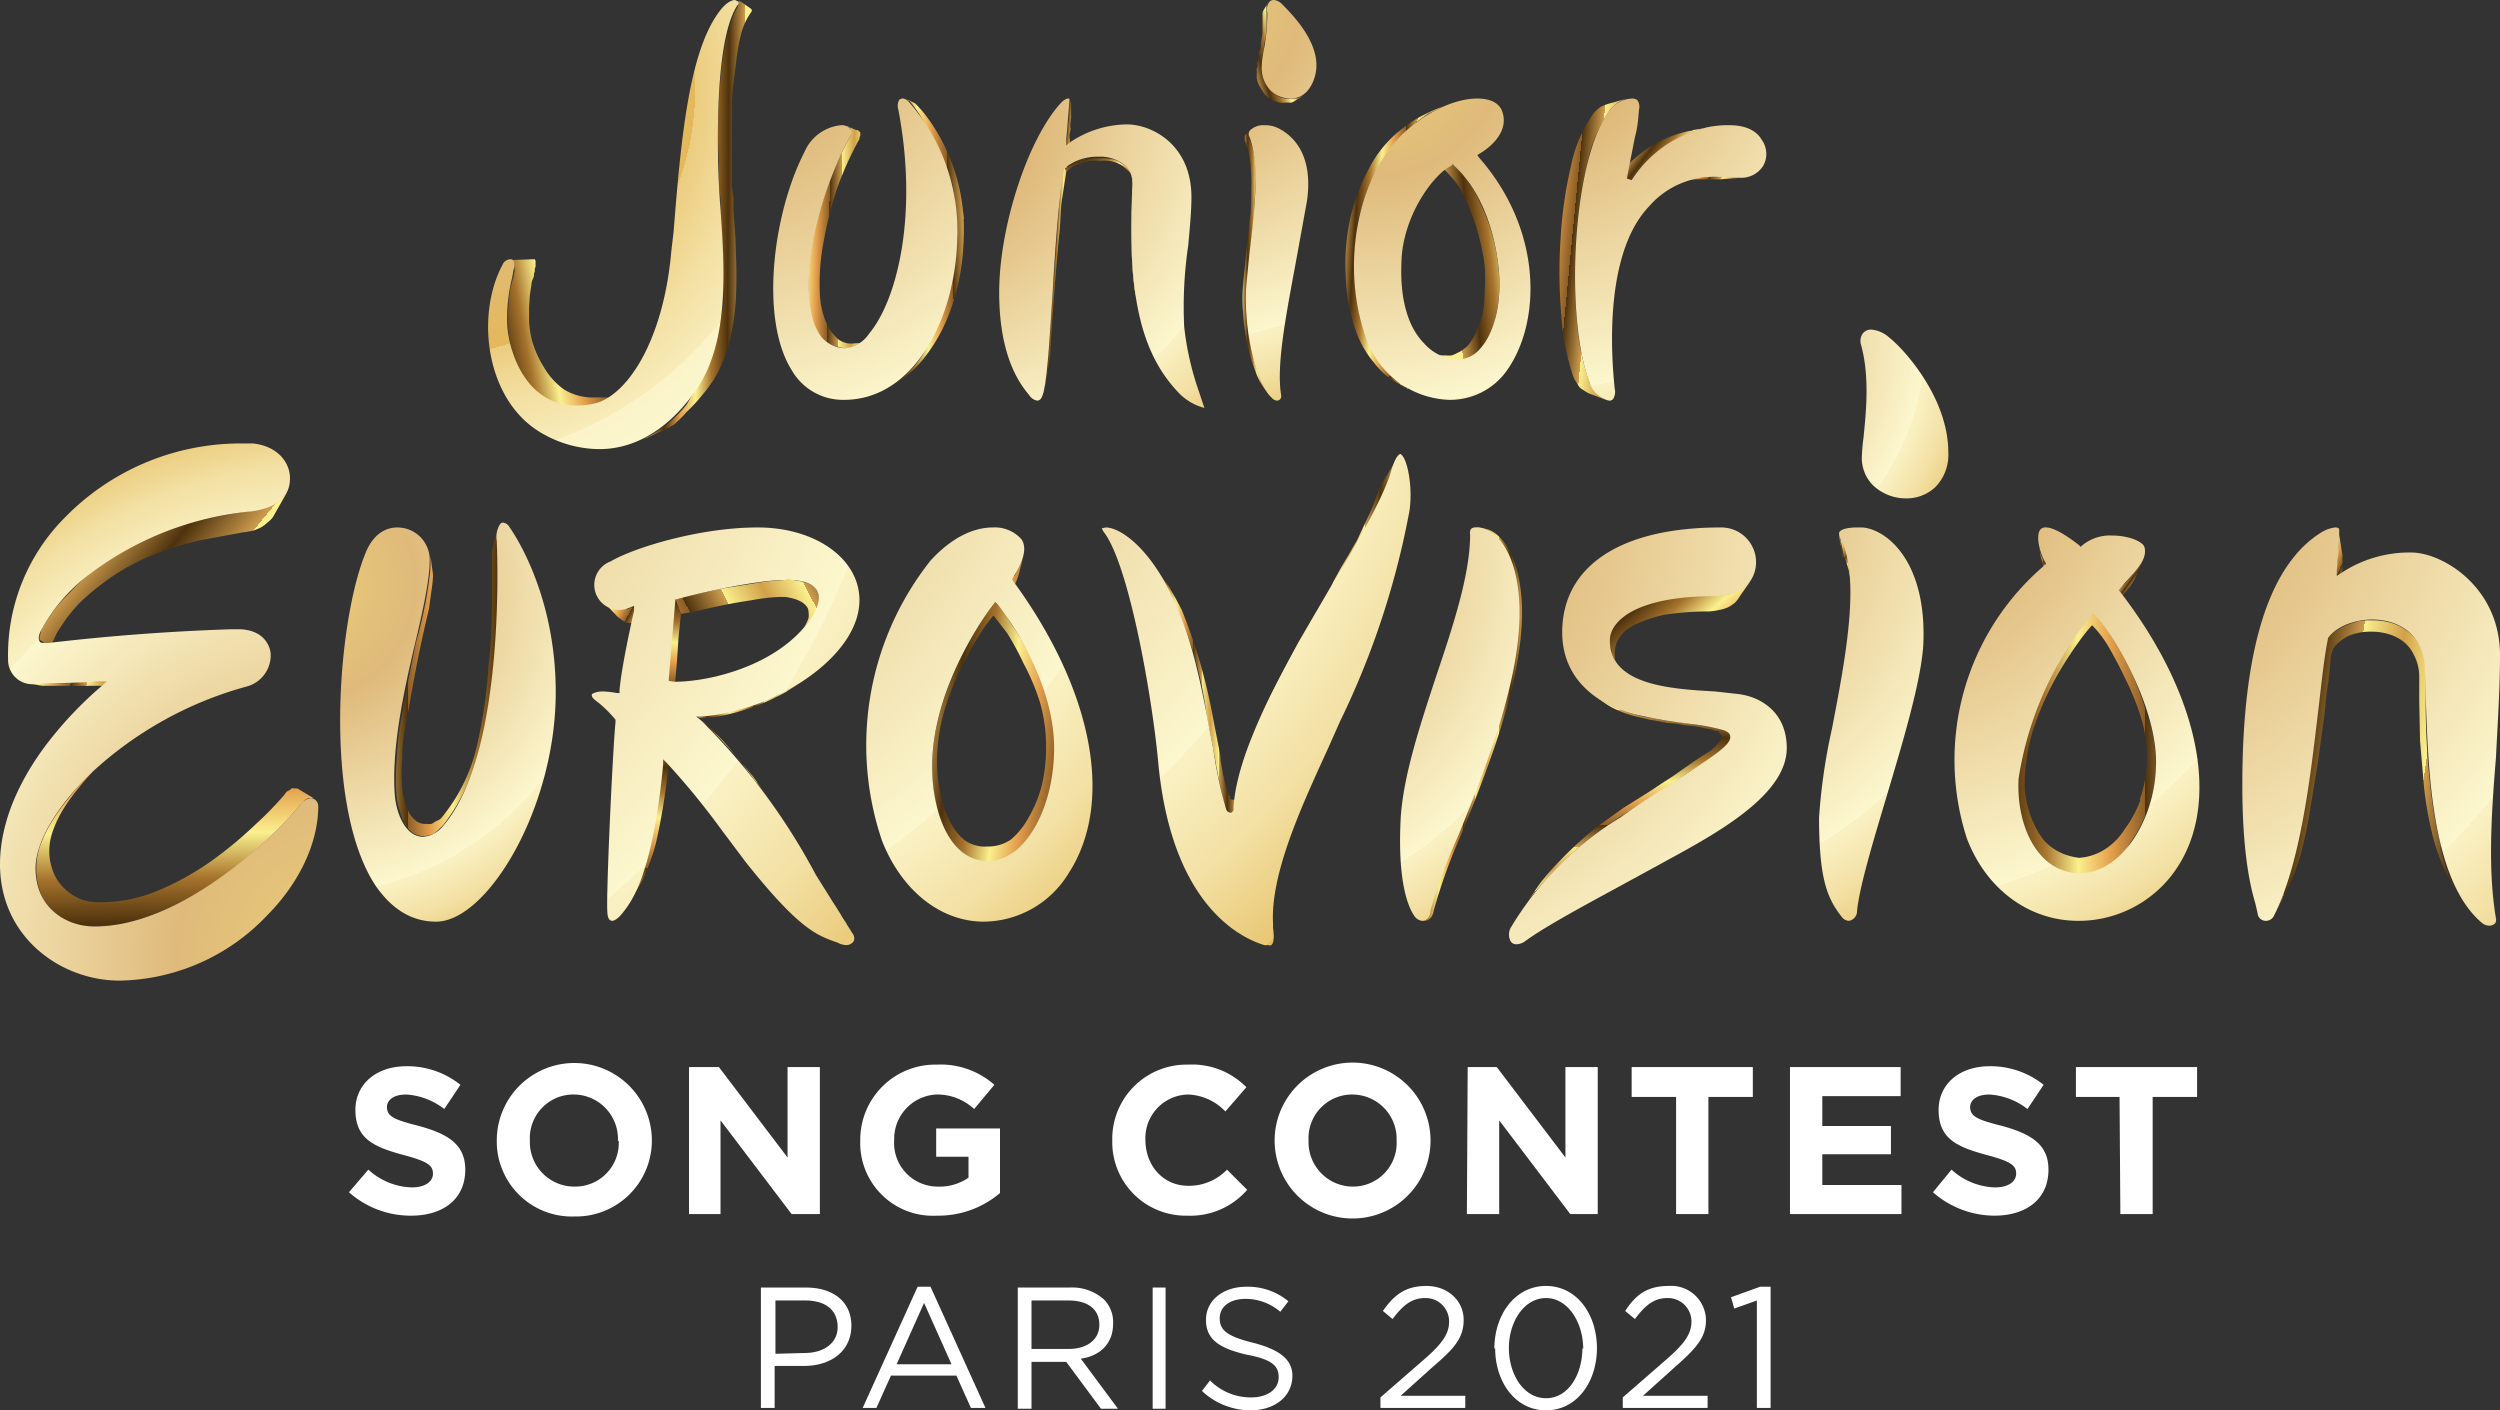
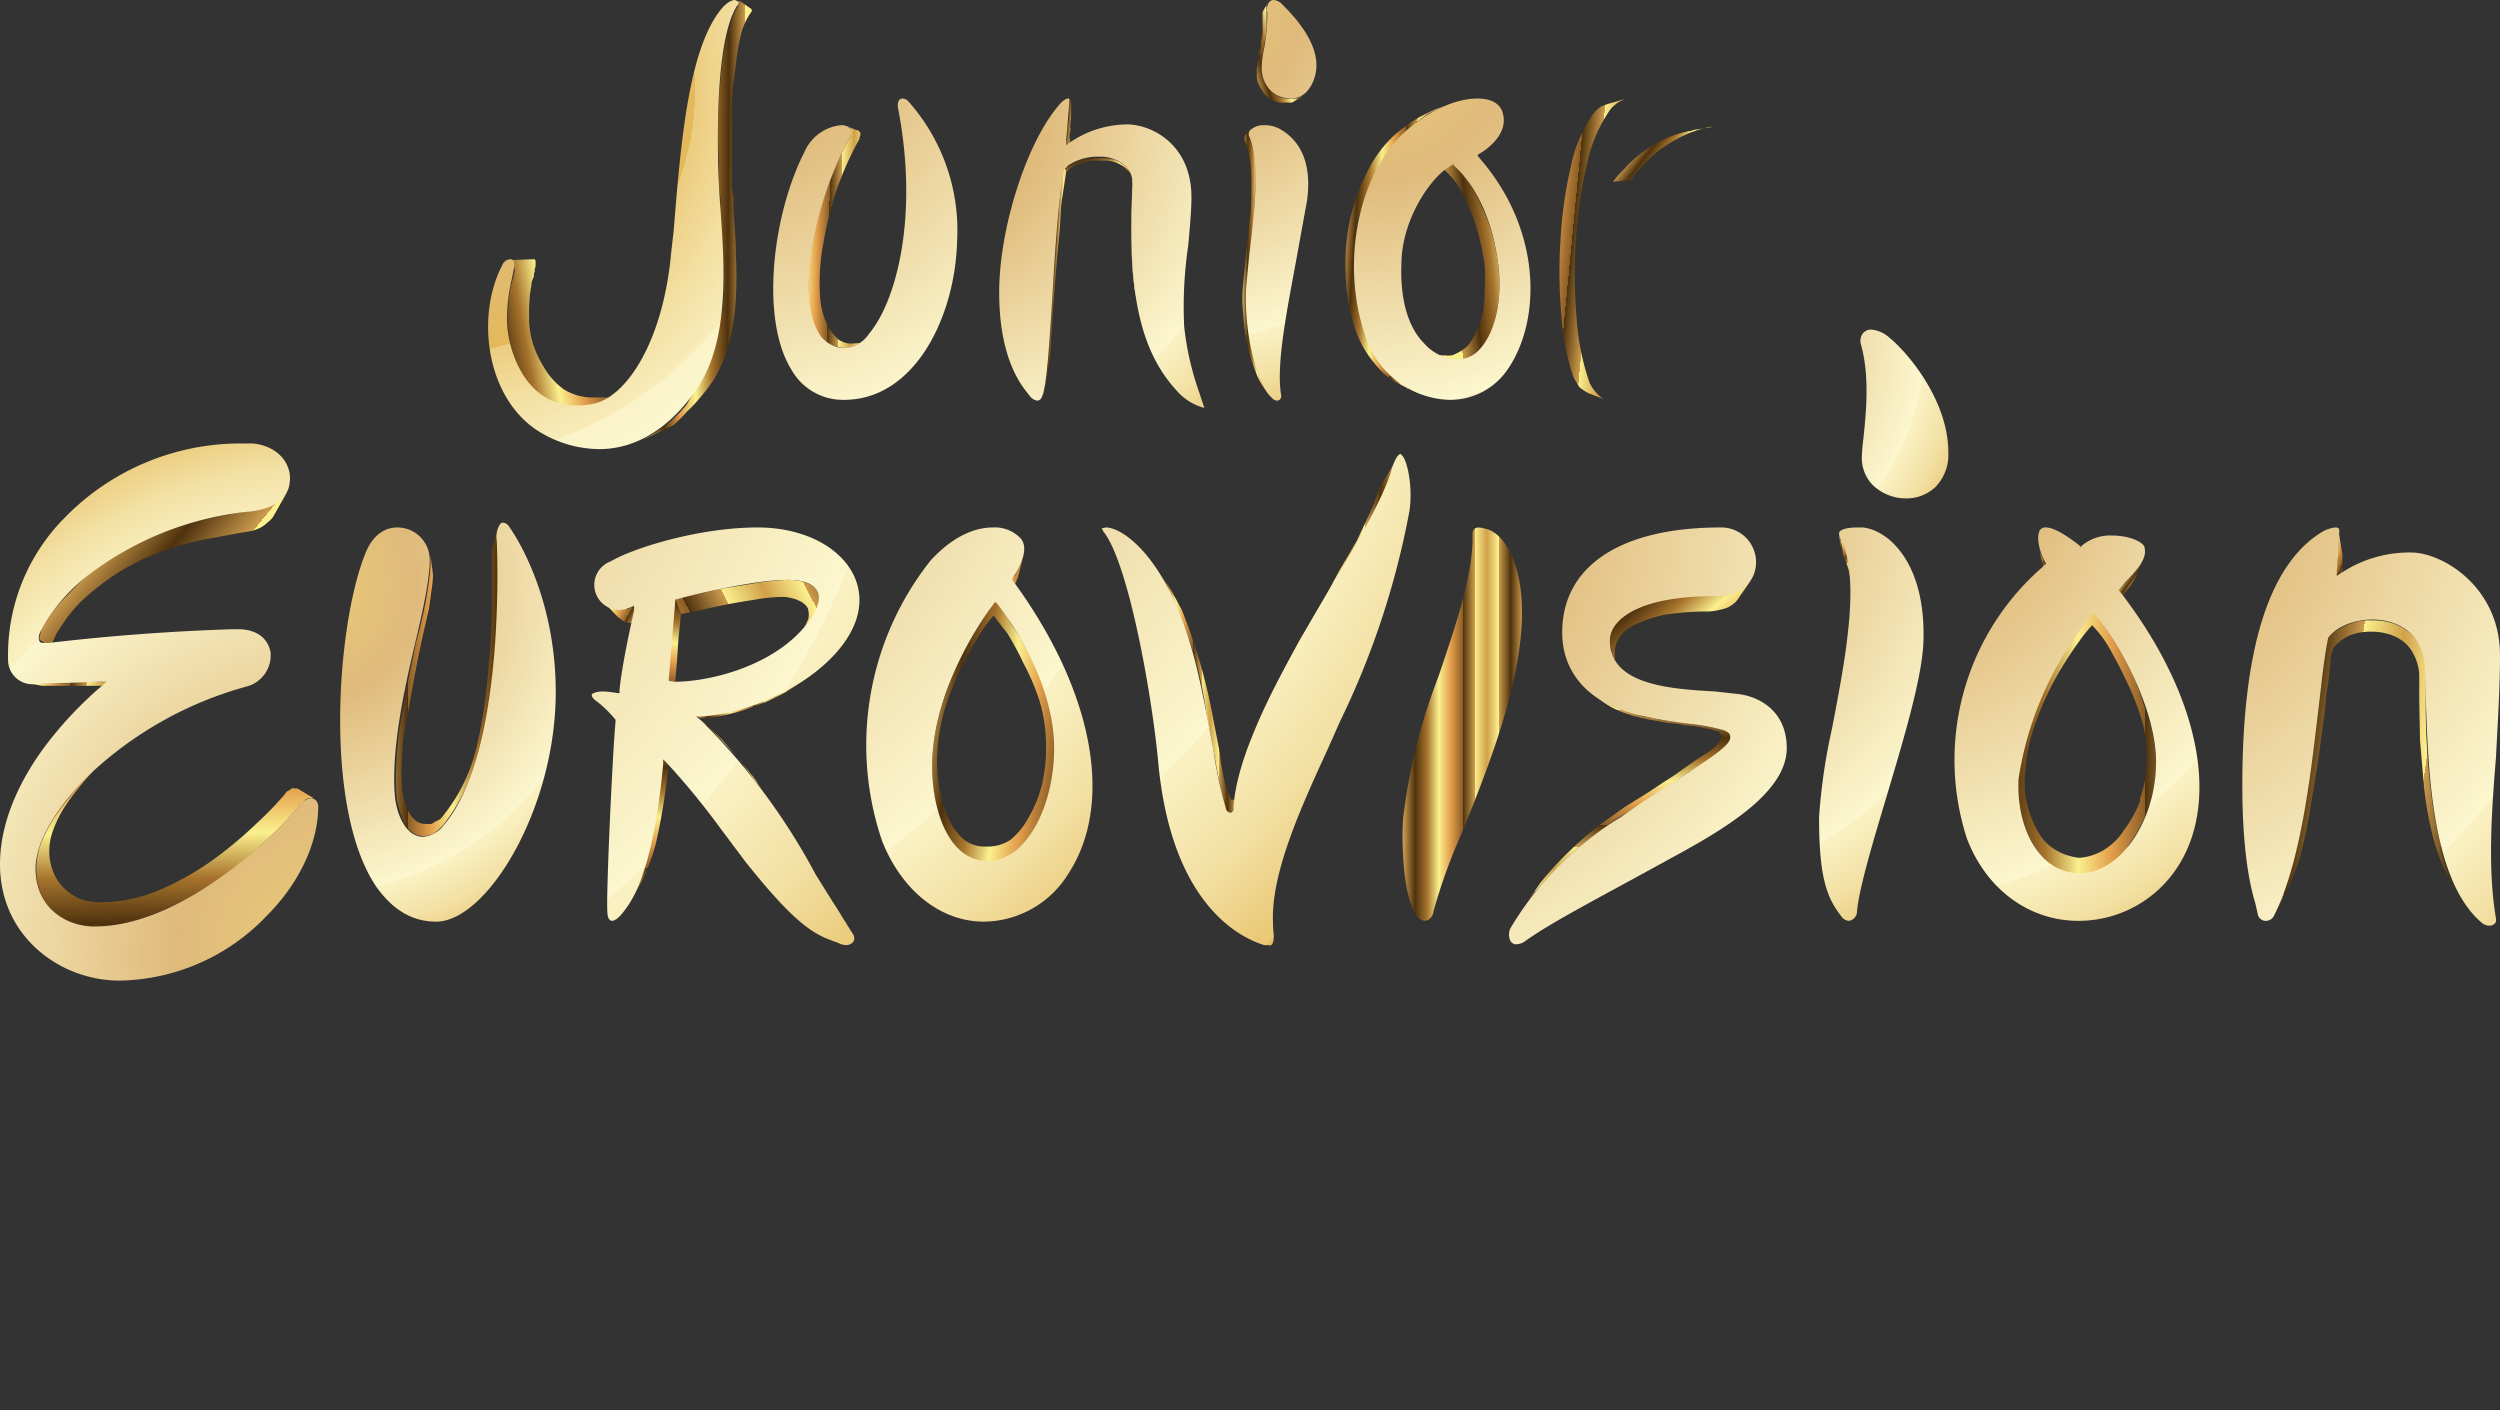
<svg xmlns="http://www.w3.org/2000/svg" xmlns:xlink="http://www.w3.org/1999/xlink" width="309.5" height="174.6" viewBox="0 0 309.5 174.6">
  <rect x="0" y="0" width="309.5" height="174.6" fill="#333333" stroke="none" />
  <defs>
    <linearGradient id="Dégradé_sans_nom_74" x1="66" y1="89.5" x2="107.8" y2="67.8" gradientUnits="userSpaceOnUse">
      <stop offset="0" stop-color="#fbf08e" />
      <stop offset="0" stop-color="#cd9c4e" />
      <stop offset=".1" stop-color="#4e320d" />
      <stop offset=".2" stop-color="#a6732c" />
      <stop offset=".3" stop-color="#fbf08e" />
      <stop offset=".4" stop-color="#e39e4b" />
      <stop offset=".5" stop-color="#8b5e26" />
      <stop offset=".5" stop-color="#4e320d" />
      <stop offset=".6" stop-color="#cd9c4e" />
      <stop offset=".6" stop-color="#fbf08e" />
      <stop offset=".7" stop-color="#d1a14a" />
      <stop offset=".8" stop-color="#fdf18f" />
      <stop offset=".8" stop-color="#cd9c4e" />
      <stop offset=".9" stop-color="#4e320d" />
      <stop offset="1" stop-color="#cd9c4e" />
      <stop offset="1" stop-color="#fdf18f" />
    </linearGradient>
    <linearGradient id="Dégradé_sans_nom_74-2" x1="260.3" y1="91" x2="309.9" y2="98.3" xlink:href="#Dégradé_sans_nom_74" />
    <linearGradient id="Dégradé_sans_nom_74-3" x1="21.8" y1="119.9" x2="21.3" y2="64" xlink:href="#Dégradé_sans_nom_74" />
    <linearGradient id="Dégradé_sans_nom_74-4" x1="-.9" y1="82.5" x2="18.4" y2="86.6" xlink:href="#Dégradé_sans_nom_74" />
    <linearGradient id="Dégradé_sans_nom_74-5" x1="-26.3" y1="31.9" x2="24.7" y2="73.8" xlink:href="#Dégradé_sans_nom_74" />
    <linearGradient id="Dégradé_sans_nom_74-6" x1="64.5" y1="84.6" x2="36.4" y2="84.6" xlink:href="#Dégradé_sans_nom_74" />
    <linearGradient id="Dégradé_sans_nom_74-7" x1="80.2" y1="91.9" x2="80.9" y2="122.9" xlink:href="#Dégradé_sans_nom_74" />
    <linearGradient id="Dégradé_sans_nom_74-8" x1="86.8" y1="94.3" x2="95.5" y2="94.3" xlink:href="#Dégradé_sans_nom_74" />
    <linearGradient id="Dégradé_sans_nom_74-9" x1="72.9" y1="73.3" x2="82.9" y2="78.5" xlink:href="#Dégradé_sans_nom_74" />
    <linearGradient id="Dégradé_sans_nom_74-10" x1="84.3" y1="72.1" x2="81.4" y2="96.9" xlink:href="#Dégradé_sans_nom_74" />
    <linearGradient id="Dégradé_sans_nom_74-11" x1="86.2" y1="86.3" x2="100.2" y2="86.3" xlink:href="#Dégradé_sans_nom_74" />
    <linearGradient id="Dégradé_sans_nom_74-12" x1="114.7" y1="89.6" x2="147.5" y2="94.2" xlink:href="#Dégradé_sans_nom_74" />
    <linearGradient id="Dégradé_sans_nom_74-13" x1="117.9" y1="70.1" x2="136.6" y2="72.7" xlink:href="#Dégradé_sans_nom_74" />
    <linearGradient id="Dégradé_sans_nom_74-14" x1="142.4" y1="85" x2="153" y2="85" xlink:href="#Dégradé_sans_nom_74" />
    <linearGradient id="Dégradé_sans_nom_74-15" x1="153.2" y1="76.8" x2="172.9" y2="76.8" xlink:href="#Dégradé_sans_nom_74" />
    <linearGradient id="Dégradé_sans_nom_74-16" x1="202.2" y1="88" x2="201" y2="116.5" xlink:href="#Dégradé_sans_nom_74" />
    <linearGradient id="Dégradé_sans_nom_74-17" x1="202.8" y1="70.6" x2="224.3" y2="94.8" xlink:href="#Dégradé_sans_nom_74" />
    <linearGradient id="Dégradé_sans_nom_74-18" x1="225.2" y1="66.5" x2="231.2" y2="71.7" xlink:href="#Dégradé_sans_nom_74" />
    <linearGradient id="Dégradé_sans_nom_74-19" x1="225.9" y1="65.8" x2="231.9" y2="71" xlink:href="#Dégradé_sans_nom_74" />
    <linearGradient id="Dégradé_sans_nom_74-20" x1="244.8" y1="92.3" x2="286.3" y2="92.2" xlink:href="#Dégradé_sans_nom_74" />
    <linearGradient id="Dégradé_sans_nom_74-21" x1="250.6" y1="68.5" x2="255.2" y2="70.8" xlink:href="#Dégradé_sans_nom_74" />
    <linearGradient id="Dégradé_sans_nom_74-22" x1="259.6" y1="69.2" x2="264.1" y2="72.4" xlink:href="#Dégradé_sans_nom_74" />
    <linearGradient id="Dégradé_sans_nom_74-23" x1="59.2" y1="42.7" x2="88" y2="37.4" xlink:href="#Dégradé_sans_nom_74" />
    <linearGradient id="linear-gradient" x1="92.1" y1="27.4" x2="72.6" y2="27.3" gradientUnits="userSpaceOnUse">
      <stop offset="0" stop-color="#fbf08e" />
      <stop offset="0" stop-color="#cd9c4e" />
      <stop offset=".1" stop-color="#4e320d" />
      <stop offset=".2" stop-color="#a6732c" />
      <stop offset=".3" stop-color="#fbf08e" />
      <stop offset=".4" stop-color="#e39e4b" />
      <stop offset=".5" stop-color="#4e320d" />
      <stop offset=".6" stop-color="#cd9c4e" />
      <stop offset=".6" stop-color="#fbf08e" />
      <stop offset=".7" stop-color="#d1a14a" />
      <stop offset=".8" stop-color="#fdf18f" />
      <stop offset=".8" stop-color="#cd9c4e" />
      <stop offset=".9" stop-color="#4e320d" />
      <stop offset="1" stop-color="#cd9c4e" />
      <stop offset="1" stop-color="#fdf18f" />
    </linearGradient>
    <linearGradient id="Dégradé_sans_nom_74-24" x1="179.8" y1="32" x2="203" y2="29.5" xlink:href="#Dégradé_sans_nom_74" />
    <linearGradient id="Dégradé_sans_nom_74-25" x1="208.2" y1="17.7" x2="215.5" y2="25.7" xlink:href="#Dégradé_sans_nom_74" />
    <linearGradient id="Dégradé_sans_nom_74-26" x1="153.9" y1="32.5" x2="159.6" y2="32.5" xlink:href="#Dégradé_sans_nom_74" />
    <linearGradient id="Dégradé_sans_nom_74-27" x1="203.5" y1="17.2" x2="215.2" y2="26.1" xlink:href="#Dégradé_sans_nom_74" />
    <linearGradient id="Dégradé_sans_nom_74-28" x1="95.3" y1="29.2" x2="109.9" y2="29.5" xlink:href="#Dégradé_sans_nom_74" />
    <linearGradient id="Dégradé_sans_nom_74-29" x1="166.3" y1="29.8" x2="179.9" y2="30.7" xlink:href="#Dégradé_sans_nom_74" />
    <linearGradient id="Dégradé_sans_nom_74-30" x1="182.1" y1="29.1" x2="207" y2="31.5" xlink:href="#Dégradé_sans_nom_74" />
    <linearGradient id="Dégradé_sans_nom_74-31" x1="109.2" y1="30.1" x2="126.2" y2="29.3" xlink:href="#Dégradé_sans_nom_74" />
    <linearGradient id="Dégradé_sans_nom_74-32" x1="154.7" y1="7.6" x2="166.5" y2="4.2" xlink:href="#Dégradé_sans_nom_74" />
    <linearGradient id="Dégradé_sans_nom_74-33" x1="129.9" y1="34.6" x2="133.5" y2="34.8" xlink:href="#Dégradé_sans_nom_74" />
    <linearGradient id="Dégradé_sans_nom_74-34" x1="135.2" y1="18.7" x2="137.5" y2="26.4" xlink:href="#Dégradé_sans_nom_74" />
    <linearGradient id="Dégradé_sans_nom_74-35" x1="129.9" y1="15.5" x2="134.3" y2="15.9" xlink:href="#Dégradé_sans_nom_74" />
    <linearGradient id="Dégradé_sans_nom_74-36" x1="173.7" y1="89.7" x2="188.5" y2="89.7" xlink:href="#Dégradé_sans_nom_74" />
    <linearGradient id="Dégradé_sans_nom_74-37" x1="285.2" y1="67.7" x2="294.7" y2="71.9" xlink:href="#Dégradé_sans_nom_74" />
    <radialGradient id="Dégradé_sans_nom_22" cx="5.6" cy="29.6" r="134.2" gradientUnits="userSpaceOnUse">
      <stop offset="0" stop-color="#eccd77" />
      <stop offset=".3" stop-color="#dfba7b" />
      <stop offset=".8" stop-color="#fcf7ce" />
      <stop offset=".8" stop-color="#faf1c3" />
      <stop offset=".9" stop-color="#f3e1a5" />
      <stop offset="1" stop-color="#e9c774" />
      <stop offset="1" stop-color="#e4bc5f" />
    </radialGradient>
    <radialGradient id="Dégradé_sans_nom_22-2" cx="76.5" cy="27.5" r="120.2" xlink:href="#Dégradé_sans_nom_22" />
    <radialGradient id="Dégradé_sans_nom_22-3" cx="230.9" cy="56.3" r="69.8" xlink:href="#Dégradé_sans_nom_22" />
    <radialGradient id="Dégradé_sans_nom_21" cx="53.2" cy="11.2" r="65.7" gradientUnits="userSpaceOnUse">
      <stop offset="0" stop-color="#eccd77" />
      <stop offset=".3" stop-color="#dfba7b" />
      <stop offset=".5" stop-color="#e4b95b" />
      <stop offset=".5" stop-color="#eccd80" />
      <stop offset=".6" stop-color="#f3dfa1" />
      <stop offset=".7" stop-color="#f8ecba" />
      <stop offset=".7" stop-color="#fbf4c9" />
      <stop offset=".8" stop-color="#fcf7ce" />
      <stop offset=".8" stop-color="#faf1c3" />
      <stop offset=".9" stop-color="#f3e1a5" />
      <stop offset="1" stop-color="#e9c774" />
      <stop offset="1" stop-color="#e4bc5f" />
    </radialGradient>
    <radialGradient id="Dégradé_sans_nom_22-4" cx="87.7" cy="-.7" r="68.4" xlink:href="#Dégradé_sans_nom_22" />
    <radialGradient id="Dégradé_sans_nom_22-5" cx="112.8" cy="13.3" r="54.1" xlink:href="#Dégradé_sans_nom_22" />
    <radialGradient id="Dégradé_sans_nom_22-6" cx="145.3" cy="-.1" r="53.1" xlink:href="#Dégradé_sans_nom_22" />
    <radialGradient id="Dégradé_sans_nom_22-8" cx="169.6" cy="4.9" r="57.1" xlink:href="#Dégradé_sans_nom_22" />
    <radialGradient id="Dégradé_sans_nom_22-9" cx="187.7" cy=".4" r="60.4" xlink:href="#Dégradé_sans_nom_22" />
    <radialGradient id="Dégradé_sans_nom_22-10" cx="42" cy="118.3" r="67.5" xlink:href="#Dégradé_sans_nom_22" />
    <radialGradient id="Dégradé_sans_nom_22-11" cx="37.1" cy="72.4" r="48.2" xlink:href="#Dégradé_sans_nom_22" />
    <radialGradient id="Dégradé_sans_nom_22-12" cx="58.3" cy="34.7" r="109.2" xlink:href="#Dégradé_sans_nom_22" />
    <radialGradient id="Dégradé_sans_nom_22-13" cx="149.2" cy="68.3" r="56.8" xlink:href="#Dégradé_sans_nom_22" />
    <radialGradient id="Dégradé_sans_nom_22-14" cx="165.3" cy="62.8" r="84.3" xlink:href="#Dégradé_sans_nom_22" />
    <radialGradient id="Dégradé_sans_nom_22-15" cx="206.6" cy="41.9" r="39.7" xlink:href="#Dégradé_sans_nom_22" />
    <radialGradient id="Dégradé_sans_nom_22-16" cx="199" cy="61.1" r="63.4" xlink:href="#Dégradé_sans_nom_22" />
    <radialGradient id="Dégradé_sans_nom_22-17" cx="254.4" cy="55.9" r="86.3" xlink:href="#Dégradé_sans_nom_22" />
    <style>.cls-3{isolation:isolate}.cls-45{fill:url(#Dégradé_sans_nom_22-6)}.cls-58{fill:#fff}</style>
  </defs>
  <g id="Layer_2" data-name="Layer 2">
    <g id="JUNIOR_EUROVISION" data-name="JUNIOR EUROVISION">
      <path d="M100.1 77L99 78.5l.2-.2v-.1l.2-.2a6.6 6.6 0 00.4-.8 4 4 0 00.3-.7 2.5 2.5 0 000-.7 1.5 1.5 0 00-.1-.5 1.6 1.6 0 00-.4-.5 2.3 2.3 0 00-.6-.4 4.7 4.7 0 00-.8-.3 8.8 8.8 0 00-1-.2h-.7a24.2 24.2 0 00-3.4.4 70.8 70.8 0 00-7 1.4l-1.8.3-.7-1.8 2-.5 3.6-.8 4.3-.7a27.6 27.6 0 013.8-.4h.8a10.6 10.6 0 011.2.2 4.7 4.7 0 01.9.3 2.4 2.4 0 01.7.4 1.7 1.7 0 01.5 1.2 2.7 2.7 0 010 .8 3.7 3.7 0 01-.3.8 7.8 7.8 0 01-.5 1h-.1l-.1.2-.1.2z" fill="url(#Dégradé_sans_nom_74)" />
      <path d="M302.2 104.8a50.1 50.1 0 01-1.2-6.4 92.1 92.1 0 01-.7-12.1v-1-2.6a7 7 0 00-.7-2.8 5.4 5.4 0 00-1.6-1.8 6.2 6.2 0 00-2-1 8 8 0 00-2.3-.3 9.2 9.2 0 00-1.7.1 8.7 8.7 0 00-1.5.5 6.3 6.3 0 00-1.3.7 4 4 0 00-1 .9 79.8 79.8 0 00-.6 4.3l-.3 2.3-.3 2.4a302.8 302.8 0 01-1.9 13.4 64.7 64.7 0 01-1.5 6.5 31.9 31.9 0 01-2.1 5.5l1.3-2.6a28.7 28.7 0 002-4.9 57.3 57.3 0 001.2-5.7l1-6.1.8-5.9.2-2.1.3-2.1.2-2c0-.7.2-1.3.4-1.8a3.7 3.7 0 01.8-.8 5.7 5.7 0 011.1-.7 7.5 7.5 0 011.4-.4 8.3 8.3 0 011.5-.1 7.3 7.3 0 012 .3 5.6 5.6 0 011.8.9 4.5 4.5 0 011.3 1.6 6 6 0 01.7 2.5V86.7l.1 5 .5 5.8a44.7 44.7 0 001 5.7 23.3 23.3 0 001.8 5l1.2 2.2a25.2 25.2 0 01-2-5.6z" fill="url(#Dégradé_sans_nom_74-2)" />
      <g class="cls-3">
        <path d="M12.1 94.9l.9-.8-.2.2-.2.2-.2.1-.2.2a30.8 30.8 0 00-2.5 2.8 23.3 23.3 0 00-2 2.8 14.5 14.5 0 00-1.2 2.6 7.5 7.5 0 00-.4 2.4 6.9 6.9 0 00.6 2.8 5.7 5.7 0 001.5 2 6.6 6.6 0 002 1.2 7.4 7.4 0 002.4.3 18.7 18.7 0 007.1-1.5 34.7 34.7 0 006.6-3.7 50.4 50.4 0 005.4-4.5 42.4 42.4 0 003.5-3.6 3.5 3.5 0 01.3-.4 2.3 2.3 0 01.4-.2l.2-.2a1 1 0 01.3 0h.4l2 1.2H38.5a1 1 0 00-.3 0 2.6 2.6 0 00-.4.2 3.8 3.8 0 00-.3.3 4.4 4.4 0 00-.3.3 45 45 0 01-4 4.2 57 57 0 01-6 5 38.8 38.8 0 01-7.5 4.1 21.2 21.2 0 01-8 1.8 8 8 0 01-2.6-.4 7 7 0 01-2.3-1.3 6.5 6.5 0 01-1.7-2.3 7.7 7.7 0 01-.6-3.2 8.5 8.5 0 01.4-2.6 16.8 16.8 0 011.4-3 25.6 25.6 0 012.2-3.1 31.6 31.6 0 012.8-3.2 1.8 1.8 0 01.2-.1l.2-.2.2-.2a1.8 1.8 0 00.2-.2z" fill="url(#Dégradé_sans_nom_74-3)" />
        <path d="M13.2 84.4h-3l-2.2.2H3.5l1.7.3H14z" fill="url(#Dégradé_sans_nom_74-4)" />
        <path d="M34.8 61.8a4.5 4.5 0 01-1 .7 6.7 6.7 0 01-1.2.4 10.2 10.2 0 01-1.3.3c-2.2.3-4.2.7-6 1.1A43.1 43.1 0 0020 66a33.2 33.2 0 00-4.6 2.1 31.8 31.8 0 00-4.2 2.8 28.9 28.9 0 00-2.5 2.4 24.2 24.2 0 00-1.9 2.1A19.4 19.4 0 005.7 77a6.4 6.4 0 00-.6 1 4.8 4.8 0 00-.1.5 1.8 1.8 0 00-.1.3.8.8 0 000 .2.4.4 0 000 .2l1.6 1a.6.6 0 010-.2.7.7 0 010-.2 2.5 2.5 0 010-.3l.2-.4a7.4 7.4 0 01.5-1l1-1.5a24.3 24.3 0 011.6-1.9 27 27 0 012.3-2 27.6 27.6 0 013.7-2.5 29.2 29.2 0 014.2-1.9 39.3 39.3 0 014.7-1.4l5.4-1a10 10 0 001.2-.2 7 7 0 001-.4 4 4 0 00.8-.6 3 3 0 00.7-.7l1.7-3a3.4 3.4 0 01-.7.8z" fill="url(#Dégradé_sans_nom_74-5)" />
      </g>
      <path d="M61.5 67v-.4-1l-.6 2.6v5.1c0 2.3 0 5.5-.4 8.9A61.4 61.4 0 0159 92.5a21.3 21.3 0 01-4 8.3 4.7 4.7 0 01-.5.6 3.2 3.2 0 01-.6.3 2.7 2.7 0 01-.5.3 2.2 2.2 0 01-.6 0 2 2 0 01-1.2-.3 3.4 3.4 0 01-.9-1 6 6 0 01-.6-1.5 7.7 7.7 0 01-.3-1.5 24.9 24.9 0 010-4c0-1.4.2-2.9.5-4.3l.8-4.5a170.3 170.3 0 012-9.5l.3-2.2a15.4 15.4 0 00.2-1.8.3.3 0 000-.1v-.1a.3.3 0 010-.1l-.3-2.3a.4.4 0 010 .1.4.4 0 010 .1v.2a17.3 17.3 0 01-.1 2 52.2 52.2 0 01-1.7 8.3l-1 4.9-.9 5c-.3 1.7-.4 3.2-.5 4.8a28.7 28.7 0 000 4.5 9 9 0 00.4 1.7 6.8 6.8 0 00.6 1.6 3.8 3.8 0 001 1.1 2.3 2.3 0 002 .3 3.4 3.4 0 00.6-.2 4.9 4.9 0 00.6-.5 6 6 0 00.6-.6 23.9 23.9 0 004.4-9.3 69.2 69.2 0 002-11.6c.3-3.8.3-7.4.3-10V67z" fill="url(#Dégradé_sans_nom_74-6)" />
      <path d="M104 113.3l-1.5-2.4.3.5.4.5.3.4.3.5 1.7 2.7-.3-.5-.4-.6c0-.2-.2-.3-.3-.5l-.4-.6z" fill="#d6b770" />
      <path d="M79.4 109.2l-1.3 2.2a15.6 15.6 0 001-2 28.6 28.6 0 001-3.3c.4-1.3.8-3 1-4.8l.7-7.7 1 .7a78 78 0 01-1.6 10.1 23.4 23.4 0 01-1 3 13.8 13.8 0 01-.8 1.8z" fill="url(#Dégradé_sans_nom_74-7)" />
      <path d="M94.9 98.5l.6 1c-.6-1-1.3-2-2-2.8l-2-2.7-2.3-2.5-2.4-2.3.3.2a31.7 31.7 0 014.1 4.3l2 2.4 1.7 2.4z" fill="url(#Dégradé_sans_nom_74-8)" />
      <path d="M76.4 76.3l-1.7-1.8a3 3 0 00.5.4 2.5 2.5 0 00.5.3 2.8 2.8 0 00.5.2 2.5 2.5 0 00.6 0H77.8l1-.6.6 2.2H79a1.2 1.2 0 01-.2.1h-.5a2.3 2.3 0 01-.6 0 2.8 2.8 0 01-.5-.2 2.7 2.7 0 01-.4-.3 2.3 2.3 0 01-.4-.3z" fill="url(#Dégradé_sans_nom_74-9)" />
      <path d="M83.4 73.6l.9 2.4-.1 1L84 79l-.2 3-.3 3.4-.8-.9a775.1 775.1 0 01.5-7.1l.2-2.4v-1.5z" fill="url(#Dégradé_sans_nom_74-10)" />
      <path d="M97.1 85.6a29 29 0 01-3.3 1.5 26 26 0 01-3.4 1 21.8 21.8 0 01-3.4.5h-.8l.4.3h.7a19.2 19.2 0 003-.5 24.8 24.8 0 003-.9 26.1 26.1 0 003-1.3 23.5 23.5 0 002.7-1.6l1.1-.8a27 27 0 01-3 1.8z" fill="url(#Dégradé_sans_nom_74-11)" />
      <g class="cls-3">
        <path d="M129.7 86.5a33.2 33.2 0 00-2.2-5.4 42.5 42.5 0 00-2.4-4l-1.7-3s-1 1.3-1.6 2.4a45.6 45.6 0 00-2.6 4.5 38.3 38.3 0 00-2.6 6.4 26.4 26.4 0 00-1.2 7.5 21.8 21.8 0 00.4 4.3 15.1 15.1 0 001.3 3.7 7.7 7.7 0 002.1 2.7c.9.7 1.8 1.7 3 1.7s2.3-1 3.3-1.8a10 10 0 002.6-3 17.1 17.1 0 001.8-4.4 21.2 21.2 0 00-.2-11.5zm-.7 10.6a15 15 0 01-1.6 4 9.5 9.5 0 01-2.2 2.8 5 5 0 01-3 .9 4.3 4.3 0 01-2.8-.8 7.4 7.4 0 01-1.9-2.5 13.2 13.2 0 01-1.1-3.4 18.7 18.7 0 01-.4-3.7 23.6 23.6 0 011-6.7 34 34 0 012.4-5.8 38.9 38.9 0 012.3-4 18 18 0 011.3-1.7l1.7 2.2a35.4 35.4 0 012 3.7 28 28 0 012 4.7 19.2 19.2 0 01.8 5.5 19.6 19.6 0 01-.5 4.8z" fill="url(#Dégradé_sans_nom_74-12)" />
        <path d="M126.7 68.9l-.6 2.3a5.8 5.8 0 01-.3.8 6.6 6.6 0 01-.4.8c0 .2-.2.4-.3.5l-.1.2-.8-2a5.5 5.5 0 001.4-.2l.3-.6.4-.8a6.3 6.3 0 00.4-1z" fill="url(#Dégradé_sans_nom_74-13)" />
      </g>
      <path d="M152.9 99a.2.2 0 01-.1 0H152.5a.7.7 0 01-.2-.1.8.8 0 010-.2 12.4 12.4 0 01-.5-1.2 38 38 0 01-.7-3.4c0-.7-.2-1.4-.3-2l-.7-3.6a66.8 66.8 0 00-3.8-13l-.8-1.5-.8-1.4-.9-1.2-1.4-2a22.2 22.2 0 012.8 4.8 47.8 47.8 0 014.2 14.5 187.1 187.1 0 011.2 6.3l.4 2 .4 1.8.4 1.4a1.5 1.5 0 000 .1.9.9 0 00.2.2.6.6 0 00.1 0 .5.5 0 00.2 0 .3.3 0 00.1 0 .3.3 0 00.1 0 .3.3 0 00.1 0 .3.3 0 00.1-.2l.3-1.5a.3.3 0 010 .1.2.2 0 01-.1.1z" fill="url(#Dégradé_sans_nom_74-14)" />
      <path d="M171 60a2.7 2.7 0 00-.1.2 2.4 2.4 0 00-.2.4l-.1.4a5 5 0 00-.2.5 18.6 18.6 0 01-1 2.4l-1.4 3-2 3.4L164 74l-3.2 5.4-3 5.7c-1 1.9-1.9 3.8-2.6 5.6a34.4 34.4 0 00-1.7 5.1l-.2 1.1a36.5 36.5 0 011.9-5.7 85.1 85.1 0 016.3-12.6l3.5-6.1 2.5-4.2c.8-1.3 1.5-2.6 2-3.8l1.8-3.3a22 22 0 001-2.8l.2-.6.2-.4a3.3 3.3 0 01.1-.4 2.4 2.4 0 01.2-.3z" fill="url(#Dégradé_sans_nom_74-15)" />
      <path d="M214.2 91a.8.8 0 00-.2-.3 1.5 1.5 0 00-.2-.2l-.4-.1a8 8 0 00-.7-.2l-1-.2-1.2-.2-1.4-.2-1.1-.2-1.2-.1-1.3-.2-1.2-.3c-.7 0-1.4-.2-2-.4a17.5 17.5 0 01-1.8-.6 15.1 15.1 0 01-1.7-.8 12.7 12.7 0 01-1.4-.9l.8.6a11.3 11.3 0 001.2.8 13.7 13.7 0 001.5.7 15.2 15.2 0 001.6.5l1.7.4 1.2.2 1 .2 1.2.1 1 .2 1.2.1 1 .2 1 .2a5 5 0 01.6.2 1.3 1.3 0 01.3 0 .8.8 0 01.2.3.8.8 0 01.1.1.5.5 0 01.1.2 1 1 0 01-.3.8 6.2 6.2 0 01-1 1l-2 1.3-2.7 1.9-1.4.9-1.5 1-1.6 1-1.6 1-3.2 2.3a44.7 44.7 0 00-5.1 4.7 29.1 29.1 0 00-2 2.3l-1.6 2.3a34 34 0 012.2-2.6 44 44 0 019.3-7.9l1.9-1.2 1.8-1.2 1.6-1 1.6-1c1.2-.9 2.2-1.5 3.1-2s1.6-1.2 2.2-1.6a7 7 0 001.1-1.1 1.2 1.2 0 00.3-.8.8.8 0 000-.3z" fill="url(#Dégradé_sans_nom_74-16)" />
      <path d="M216.8 71.8l-1.4 2a4.1 4.1 0 01-.6.8 4.4 4.4 0 01-.9.6 5 5 0 01-1 .3 7 7 0 01-1.4.2 34.9 34.9 0 00-5.4.4 15.7 15.7 0 00-3.6 1.2 4.6 4.6 0 00-2 1.6 3.7 3.7 0 00-.6 1.7v.9l.1.5.2.4-.5-1.1-.2-.5a3.6 3.6 0 010-.4l-.2-.5v-.6a3.3 3.3 0 01.7-2 6.3 6.3 0 012.2-1.8 14.6 14.6 0 014-1.3 32.6 32.6 0 016.1-.5 7.2 7.2 0 001.6-.1 5 5 0 001.2-.5 4.2 4.2 0 001-.6 3.8 3.8 0 00.7-.7z" fill="url(#Dégradé_sans_nom_74-17)" />
      <g class="cls-3">
        <path d="M228.9 70l.3 2.2-.2-1a16 16 0 00-.4-1.5 6 6 0 00-.3-.7l-.5-2.5a10.6 10.6 0 01.9 2.5 9.8 9.8 0 01.2 1z" fill="url(#Dégradé_sans_nom_74-18)" />
        <path d="M228.1 68.7l-.4-2.6v.2a.4.4 0 000 .1.4.4 0 000 .1l.5 2.6V68.8z" fill="url(#Dégradé_sans_nom_74-19)" />
      </g>
      <path d="M266 89.3a36 36 0 00-2-5.8 40 40 0 00-2.6-4.7 30.3 30.3 0 00-2.4-3.4v.5l-1.6 2a53.5 53.5 0 00-3 4.7 43 43 0 00-3 6.4 25.9 25.9 0 00-1.6 7.3 16.7 16.7 0 000 2.8 15.1 15.1 0 00.6 2.6 12.5 12.5 0 001 2.3 9.6 9.6 0 001.2 1.8 8.4 8.4 0 001 1 6.7 6.7 0 001.1.7c.4.1.5.9 1 1a12.2 12.2 0 001.7.5 9.5 9.5 0 004-1.4c1.2-.7 1.6-2.2 2.4-3.4a15.3 15.3 0 002.1-4.1 18 18 0 001-5 19.6 19.6 0 00-.8-5.8zm-1 9.7a14.3 14.3 0 01-2 3.7 7.8 7.8 0 01-2.5 2.5 6.8 6.8 0 01-3.1 1 7.8 7.8 0 01-1.4-.3 4.8 4.8 0 01-1-.4 5.5 5.5 0 01-1-.6 6.8 6.8 0 01-.9-.8 8.8 8.8 0 01-1.1-1.7 11.6 11.6 0 01-.8-2 13.7 13.7 0 01-.5-2.3 15.3 15.3 0 010-2.4 23 23 0 011.4-6.5 37.9 37.9 0 012.7-5.8 48 48 0 012.6-4 21.1 21.1 0 011.6-2 13.7 13.7 0 012 2.6 56 56 0 012.2 4.2 32.4 32.4 0 012 5.1 17.4 17.4 0 01.6 5.2 16.5 16.5 0 01-.9 4.5z" fill="url(#Dégradé_sans_nom_74-20)" />
      <path d="M252.9 70l-.5-2.3.1.5.2.6a3.8 3.8 0 00.2.4 1.6 1.6 0 00.2.4l.4 2.2a2.1 2.1 0 01-.1-.3 7.8 7.8 0 01-.4-1l-.1-.4z" fill="url(#Dégradé_sans_nom_74-21)" />
      <path d="M265 69.8a8.6 8.6 0 01-.5.7l-.6.8-.8.9-.8.9-.6 1.8.7-.8.7-.8.6-.7.4-.6a3.7 3.7 0 00.3-.6l1-2.3a5.3 5.3 0 01-.4.7z" fill="url(#Dégradé_sans_nom_74-22)" />
      <path d="M101 108.3a79 79 0 00-14.2-19.1l-.6-.5h.7c8.8-.6 19.5-7.3 19.5-14.4 0-5.1-5.4-9-12.6-9s-15.3 2.5-18.2 4.2a3.1 3.1 0 001.3 6 2.9 2.9 0 001.1-.3l.5-.2v.6s-1.5 6.5-1.8 9.8v.4h-.3a13.2 13.2 0 00-1.7-.2c-1 0-1.3.3-1.4.3a.3.3 0 000 .3c0 .2.4.5.8.8a14.8 14.8 0 012.1 2.1V89.4c-.4 4.3-1.2 22.1-1 23.6 0 .3.1 1 .6 1 .1 0 .6-.1 1.3-1 1-1.3 3.7-4.5 5-18.4V94l.4.4a93.1 93.1 0 016.8 8.3l3 4c6.6 8.3 8.8 9.1 11.4 10l.2.1a2.4 2.4 0 00.8.2 1.1 1.1 0 001-.5 1 1 0 00-.2-1l-4.5-7.2zm-18.2-24V84l.8-9.6v-.2h.2c.4-.2 9.3-2.4 13.4-2.4a6.7 6.7 0 01.8 0c1.8.1 2.8.6 3.2 1.4s.1 1.9-.7 3.2c-3.8 5.8-12.3 8-17 8z" fill="url(#Dégradé_sans_nom_22)" />
      <path d="M173.6 56.4l-.2-.2c-.1 0-.6.1-1.2 2.2-1 3.3-3.9 8.3-7.3 14-5.3 9-11.9 20.3-12.2 27.8a.4.4 0 01-.4.4.6.6 0 01-.5-.4 52.6 52.6 0 01-1.6-7.5c-1-5.1-2-11.4-4.1-16.6-3.1-7.9-7.3-10.8-9.2-10.8l-.5.1.2.4c3.2 4 6.1 20.9 6.8 28.7 1.7 17.9 10.5 21.7 13.1 22.5a2.2 2.2 0 00.5 0 .5.5 0 00.4 0c.4-.4.3-1.3.2-2.2v-.5c-.3-6.1 3.4-14.2 6.7-21.4l1.6-3.6a102 102 0 008.6-26.1c.4-2.8-.2-6-.9-6.8z" fill="url(#Dégradé_sans_nom_22-2)" />
      <path d="M262.5 73.3l-.2-.2.8-1c1.7-1.8 2.7-3 2.4-4.3-.1-.7-1.9-1.5-4-1.5a5.4 5.4 0 00-3.7 1.2l-.2.2-.2-.2c-2.3-1.8-3.5-2.2-4.1-2.2a.8.8 0 00-.8.4c-.5 1 .2 3.1.7 3.9l.1.2-.2.2a31.6 31.6 0 00-9.6 33.8c2.4 6.3 7.7 10.2 13.8 10.2a14.6 14.6 0 0011.2-5.2c6.7-8 4.4-22-6-35.5zm-5 34.8h-.3a6.4 6.4 0 01-4.5-2.2c-2-2.2-3-5.8-2.8-9.5a42 42 0 019-20.2l.2-.3.2.2c2 1.9 8 11.5 7.6 19-.3 7-4.6 13-9.4 13z" fill="url(#Dégradé_sans_nom_22-3)" />
      <path d="M76 49.1H75.7l-.5.1h-1.5a6.8 6.8 0 01-3.9-1 8.8 8.8 0 01-2.5-2.8 13 13 0 01-1.4-3.1 12 12 0 01-.4-2.6V38l.1-1.5.2-1.3c0-.4.2-.7.3-1v-.3l.1-.3v-.3l.1-.3v-.3a1.1 1.1 0 000-.2 1.3 1.3 0 000-.2 1 1 0 00-.1-.2h-.4l-2.7.1h.2a.3.3 0 01.2.1.4.4 0 010 .1 1 1 0 01.2.2 1.4 1.4 0 010 .2 2.4 2.4 0 010 .3 1.7 1.7 0 010 .3v.3l-.1.2v.3l-.1.3-.3 1.1-.2 1.3-.1 1.6v1.9a12.9 12.9 0 00.4 2.6 13.7 13.7 0 001.2 3.4 9.2 9.2 0 002.6 3 7.8 7.8 0 004.3.9h1l.5-.1a4.9 4.9 0 00.6-.1h.4l.1-.2 2.3-.8H76z" fill="url(#Dégradé_sans_nom_74-23)" />
      <path d="M93.1 1.1H93l-1-.7-.3-.2-.2-.1-.4.4.3.2a9 9 0 00-1 2.4 27.5 27.5 0 00-.9 4.1A67 67 0 0089 20V23l.2 1.5v1.5a151.4 151.4 0 01.4 11.4 28.5 28.5 0 01-1.3 5.5 16.3 16.3 0 01-2 4.7 24.5 24.5 0 01-1.3 2.5 18.8 18.8 0 01-1.8 1.9 16.6 16.6 0 01-2 1.5 14 14 0 01-2 1.1l2.2-1a14.2 14.2 0 002-1A15.5 15.5 0 0085 51a18.6 18.6 0 001.7-1.8 22.5 22.5 0 001.6-2.1 16.7 16.7 0 002-4.8 28.5 28.5 0 00.8-5.3 55 55 0 000-5.6c0-1.9-.2-3.7-.3-5.4v-1.5l-.2-1.5v-1.4-1.3-6.9c0-2 .3-3.9.5-5.4a25.9 25.9 0 01.7-4 8.2 8.2 0 011.2-2.5.3.3 0 000-.4z" fill="url(#linear-gradient)" />
      <path d="M185.5 33a26 26 0 00-.7-3.7 22.2 22.2 0 00-1.2-3.4 18.3 18.3 0 00-1.6-3c-.6-.9-1.3-2.8-2-3.5l-1.4 1.4a14 14 0 012 2.3A17 17 0 01182 26a22.9 22.9 0 011.1 3.3 27.3 27.3 0 01.7 3.6 19.6 19.6 0 010 3 16.8 16.8 0 01-.2 2.7 11 11 0 01-.8 2.4 6.8 6.8 0 01-1.1 1.8 4 4 0 01-.6.5 3.4 3.4 0 01-.7.4 3 3 0 01-.7.3 3.1 3.1 0 01-.7 0H178l-.5-.1a4.7 4.7 0 01-.5-.2l1.4.5.5.2a4.4 4.4 0 00.5.2h1.1a3.4 3.4 0 00.8 0 3.7 3.7 0 00.7-.3 4.2 4.2 0 001.3-1 7.3 7.3 0 001.2-1.9 12.5 12.5 0 00.7-2.4 16.8 16.8 0 00.4-2.8 19.7 19.7 0 00-.1-3.1z" fill="url(#Dégradé_sans_nom_74-24)" />
-       <path d="M215.6 22l-2.6.2h-4.1l2.5-.3H214.2l.6.1h.8z" fill="url(#Dégradé_sans_nom_74-25)" />
      <path d="M155.9 46.6a23.3 23.3 0 01-1-3.4 31.6 31.6 0 01-.6-4 23.3 23.3 0 010-4l.1-1 .1-1 .2-1v-1l.5-3.9.2-3.8a25 25 0 000-3.5 11.4 11.4 0 00-.8-3 .7.7 0 010-.2.7.7 0 010-.2.7.7 0 010-.2.8.8 0 010-.2h.1l.2-.2h.1l-.5.4h-.1v.1l-.1.1a.8.8 0 00-.2.2.6.6 0 000 .2.7.7 0 000 .2.8.8 0 000 .2 10.7 10.7 0 01.7 2.8 26.6 26.6 0 01.1 3.4c0 1.2 0 2.5-.2 3.7l-.4 3.8-.1 1-.1 1-.1 1-.1 1a25.2 25.2 0 000 3.7 31 31 0 00.5 3.8 22.2 22.2 0 001 3.3 8 8 0 001.2 2.3l.7.8a8.2 8.2 0 01-1.4-2.4z" fill="url(#Dégradé_sans_nom_74-26)" />
      <path d="M209.6 16.1l2.5-.4h-.4A15 15 0 00208 17a15.6 15.6 0 00-4.8 3.7 10.8 10.8 0 00-1.3 1.6l-2.2.2A10.8 10.8 0 01201 21a14.3 14.3 0 012-1.9 14.5 14.5 0 016.2-2.9h.2z" fill="url(#Dégradé_sans_nom_74-27)" />
      <path d="M106.6 42.5h-.7a4 4 0 01-1 0 3.3 3.3 0 01-1-.4 4 4 0 01-.7-.7 4.9 4.9 0 01-.6-.8 10 10 0 01-1.1-4.3 26.4 26.4 0 01.4-6 49.4 49.4 0 011.6-6.6 41.4 41.4 0 012.9-6.5 1.1 1.1 0 000-.2.7.7 0 00.1-.2.7.7 0 000-.2.5.5 0 000-.2.4.4 0 00-.1-.1l-.1-.1-.1-.1h-.2l-1.2-.5h.2l.1.2h.1a.8.8 0 01.1.2.6.6 0 010 .2.8.8 0 010 .2 1 1 0 010 .2v.2a42.2 42.2 0 00-3 6.8 43.5 43.5 0 00-1.8 6.9 27.8 27.8 0 00-.4 6.1 10.2 10.2 0 001.1 4.5 5 5 0 00.7.8 4.2 4.2 0 00.8.7 3.8 3.8 0 00.9.3 4.3 4.3 0 001 .2h.5l.2-.1.3-.1 1.1-.5z" fill="url(#Dégradé_sans_nom_74-28)" />
      <path d="M174.3 48.1l-1.3-.7a11 11 0 01-1.5-1 11 11 0 01-1.4-1.5 12 12 0 01-1.2-1.7 12.5 12.5 0 01-1-2.1 22.6 22.6 0 01-1.3-6.9 27.2 27.2 0 01.5-6.9 25.2 25.2 0 012.3-6.3 15.1 15.1 0 013.6-4.6l1.3-1a16.7 16.7 0 013.8-2l1.4-.6a13.3 13.3 0 00-1.3.6l-1.4.7-1.3.9c-.4.2-.4 1.2-.8 1.5a14.5 14.5 0 00-3.7 4.6c-1 1.9-2.4 4-2.9 6.2s.5 4.6.6 7a26.1 26.1 0 001 7.1 12.5 12.5 0 001 2.2 10 10 0 001.3 1.6c.5.6 1.5.7 2 1s-.3 1.6.3 2z" fill="url(#Dégradé_sans_nom_74-29)" />
      <path d="M198.8 49.5l-2.1-.8a2.4 2.4 0 01-.5-.3 3.6 3.6 0 01-.6-.4 4.8 4.8 0 01-.4-.6 4 4 0 01-.4-.7 28.8 28.8 0 01-1.5-7.6 61.3 61.3 0 01-.1-9.5 52 52 0 011.3-9.1 17.1 17.1 0 012.8-6.5 4 4 0 01.4-.4 4.3 4.3 0 01.5-.4l.5-.2a4.2 4.2 0 01.6-.2l2.1-.6a3.2 3.2 0 00-.5.2 4 4 0 00-.6.3 4.5 4.5 0 00-.5.4 3.6 3.6 0 00-.4.4 17.9 17.9 0 00-2.9 6.7 53.5 53.5 0 00-1.4 9.5 64.6 64.6 0 00.1 9.9 29.7 29.7 0 001.6 7.8 5.3 5.3 0 00.4.7 4.4 4.4 0 00.5.6 4 4 0 00.5.5 3.2 3.2 0 00.6.3z" fill="url(#Dégradé_sans_nom_74-30)" />
-       <path d="M112.3 12.3l1 .5.1.1a14.9 14.9 0 011.3 1.5 23.4 23.4 0 014 8.6 23.7 23.7 0 01.6 6.6 29.7 29.7 0 01-.6 5.2 26.2 26.2 0 01-1.5 4.8 20 20 0 01-2.4 4.2 13.8 13.8 0 01-3.2 3.2l-1 .7a14.3 14.3 0 003.3-3.3c1-1.3 1.3-3 2-4.5a26.8 26.8 0 002-4.9 30.2 30.2 0 00.3-5.3 25.6 25.6 0 00-.3-6.9 23.5 23.5 0 00-2.3-5.2 27.1 27.1 0 00-1.8-3.5 18.1 18.1 0 00-1.2-1.6h-.1l-.1-.1z" fill="url(#Dégradé_sans_nom_74-31)" />
      <path d="M161 12a3 3 0 01-.4.2h-.4a3 3 0 01-.4 0 3 3 0 01-.7 0 3.3 3.3 0 01-.7-.2 4.3 4.3 0 01-.6-.4 4.3 4.3 0 01-.5-.5 4.8 4.8 0 01-.5-.6 4.5 4.5 0 01-.4-.7 4.6 4.6 0 01-.2-.8 5 5 0 010-.7v-.4-.5V7l.2-.5.1-1 .2-1 .1-1.3V1.7a3.1 3.1 0 010-.4 2 2 0 010-.4 1.6 1.6 0 010-.3 1.9 1.9 0 01.2-.3l-.6 1a1.1 1.1 0 00-.1.3 1.4 1.4 0 000 .3 2 2 0 000 .3 2.7 2.7 0 000 .4v1.5l-.2 1.2c0 .3 0 .8-.2 1s0 .7-.1 1l-.1.4c-.1.1 0 .3 0 .4l-.1.4c-.1.1 0 .3 0 .4a4.9 4.9 0 000 .8 3.7 3.7 0 00.2.7 4.7 4.7 0 00.4.7 4.5 4.5 0 00.4.6 3.4 3.4 0 00.6.5 3 3 0 00.6.3 3 3 0 00.6.2 2.9 2.9 0 00.7 0h.4a1.9 1.9 0 00.4 0 2.3 2.3 0 00.4-.2 2.4 2.4 0 00.3-.2l.8-.5a3.2 3.2 0 01-.4.2z" fill="url(#Dégradé_sans_nom_74-32)" />
      <path d="M129.3 48.4l-.3.8a6.9 6.9 0 00.4-1.7l.3-3 .3-3.7.3-4.3.3-4 .3-4.2.3-3.9c.2-1.2 0-3 .2-4.1l.8-.2-.7 4.4c-.2 1.2-.2 2.5-.3 3.8A374.6 374.6 0 00130 44l-.4 2.8a6.2 6.2 0 01-.4 1.6z" fill="url(#Dégradé_sans_nom_74-33)" />
      <path d="M140.6 36.6v-.3a45.4 45.4 0 01-.5-6V27l.1-3.8a3.5 3.5 0 000-.6 2.8 2.8 0 00-.3-1.2 2.4 2.4 0 00-.4-.4 2.6 2.6 0 00-.6-.5 4.2 4.2 0 00-.8-.4 4.8 4.8 0 00-.9-.2 6.6 6.6 0 00-1 0 6.9 6.9 0 00-1.2 0 6.8 6.8 0 00-1.2.3 5.2 5.2 0 00-1 .4 3.2 3.2 0 00-.7.6l-.3-.3a3.7 3.7 0 01.8-.5 5.6 5.6 0 011-.5 6.4 6.4 0 011.2-.3 7.5 7.5 0 011.2 0 6 6 0 011.1 0 4.8 4.8 0 011 .2 4 4 0 01.7.4 3.2 3.2 0 01.7.5 2.5 2.5 0 01.4.5 2.8 2.8 0 01.2.6 4 4 0 01.2.6 3.7 3.7 0 010 .7l-.2 3.9v3.5a42 42 0 00.5 6.2z" fill="url(#Dégradé_sans_nom_74-34)" />
      <path d="M132.4 12.3l.2.5v.2a2 2 0 010 .3V14.6l-.1.8v.7l-.1.6v2.4h-.8l.5-2.2v-.6-.7l.2-.7v-.8-.7-.6a2.2 2.2 0 000-.3v-.2z" fill="url(#Dégradé_sans_nom_74-35)" />
      <path d="M86.5 47.8c3.8-6 3.2-14.8 2.7-21.9a104 104 0 01-.3-5.9c-.2-10.5.7-17 2.5-19.5a.3.3 0 000-.3L91 0c-.2 0-1 .1-2 1.5-3.7 5-4.7 15.7-5.6 27.1l-.3 2.6c-1 11.2-5.6 18-9.7 18.8a10.9 10.9 0 01-2 .2c-6.7 0-8.5-7.4-8.6-10a20.2 20.2 0 01.6-5.8l.2-1.1a1.2 1.2 0 000-1 .5.5 0 00-.5-.2 1.1 1.1 0 00-.9.7c-3.4 6.4-2 17 5 20.9a14.3 14.3 0 007 1.9c4.7 0 9-2.8 12.3-7.8z" fill="url(#Dégradé_sans_nom_21)" />
      <path d="M104.5 49.5c8.7 0 13.8-10.2 14-19.9a24 24 0 00-6-17 1.1 1.1 0 00-.7-.4.6.6 0 00-.5.2 1.5 1.5 0 00-.1 1.1c2.5 13-.1 23.6-3.6 27.8a4 4 0 01-3 1.8 3.8 3.8 0 01-3.3-2c-2.6-4.4-.7-15.7 4-24.3a.9.9 0 000-.8 1.4 1.4 0 00-1.2-.5 5.5 5.5 0 00-4.5 3.3c-4 7.8-5.5 20.8-1.6 27a7.3 7.3 0 006.5 3.7z" fill="url(#Dégradé_sans_nom_22-4)" />
      <path d="M128.4 49.6a.6.6 0 00.5-.3c.7-1.1 1-6.8 1.4-12.8.3-5.3.7-11.4 1.4-15.5v-.1a6.4 6.4 0 014.3-1.5 4.7 4.7 0 013.4 1.2 3 3 0 01.8 2.3c-.7 13.4 1 20.7 5.6 25.6a6.8 6.8 0 003.3 2l-.8-2.4a35.6 35.6 0 01-1.7-7.7 51.8 51.8 0 01.5-10c.2-2.2.4-4.3.4-6 0-6.5-4.9-9-8-9a12.8 12.8 0 00-7 2.2l-.5.4v-.7l.2-2.4.2-2.5c0-.3-.2-.2-.2-.2s-.4 0-1 .7c-4 4.5-7.5 15.2-7.5 23.3 0 8.3 2.8 11.6 3.7 12.7a1.5 1.5 0 001 .7z" fill="url(#Dégradé_sans_nom_22-5)" />
      <path class="cls-45" d="M158.1 49.6a.5.5 0 00.4-.2.6.6 0 00.1-.5c-.6-3.7.6-9.8 1.8-16.3l1.4-7.7c.6-4.2-.5-7.3-3.3-8.9a3.8 3.8 0 00-2-.5 2.3 2.3 0 00-1.8.7.8.8 0 000 .8c1.3 3.4.6 9.1 0 14.2l-.4 4c-.4 5.3 1.1 12.2 3.1 14a1 1 0 00.7.4zM159.8 12.2c1.4 0 2.5-1 3-2.8 1-3.7-2.6-7.4-4.1-8.9a1.6 1.6 0 00-1-.5.7.7 0 00-.6.3 1.6 1.6 0 00-.2 1.3 24.7 24.7 0 01-.5 4.9 11 11 0 00-.2 1.8 4 4 0 001 2.8 3.6 3.6 0 002.6 1.1z" />
      <path d="M183.1 19.5l-.2-.3.3-.2c.2-.1 4-2.3 2.7-5.4-.5-1-1.6-1.4-3-1.4-2.6 0-5.8 1.4-8.6 3.8-6.1 5.2-8.4 16.4-5.3 25.5a11.3 11.3 0 0010.4 8 8.6 8.6 0 007.2-3.7c4.2-6 4.4-17.3-3.5-26.3zm.2 23.6a3.7 3.7 0 01-2.8 1.4 5.8 5.8 0 01-4.2-2c-2-2-3-5.5-2.8-10 .1-5.7 4-11 6.2-12l.2-.2.1.2c3 2.7 4.9 7.3 5.5 12.4.5 4.2-.4 8.2-2.2 10.2z" fill="url(#Dégradé_sans_nom_22-8)" />
-       <path d="M199.2 49.6a.6.6 0 00.5-.2 1.7 1.7 0 00.2-1.3c-.4-3.8-1.4-16.7 4.3-22.6a10.6 10.6 0 018.4-3.6l2.2.1h.5a3.2 3.2 0 003-1.5 3 3 0 00-.2-3.2c-.7-1.2-2.1-1.8-4-1.8a11.4 11.4 0 00-2.4.2 14.9 14.9 0 00-9.7 6.6l-.6-.2 1-5.1c.3-1.1.4-2 .5-3.4a1.4 1.4 0 00-.2-1.2 1 1 0 00-.7-.2 3.7 3.7 0 00-2.6 1.3c-4.8 6-5.7 25.9-2.6 33.9a3.3 3.3 0 002.4 2.2z" fill="url(#Dégradé_sans_nom_22-9)" />
      <path d="M38.5 98.8a2 2 0 00-1.4.9c-3.4 4.1-14.7 15-25.4 15-3.5 0-7.3-2.3-7.3-7.2 0-3.3 2.7-7.8 7-11.9A46.1 46.1 0 0130.5 85a4 4 0 003-4.2c-.2-1.3-1.2-2.8-3.8-2.9h-1a267.6 267.6 0 00-22.7 1.7c-.8 0-1 0-1.1-.2s-.2-.5.1-1.2a21.4 21.4 0 016.2-7.2 39.2 39.2 0 0120-7.7c2.7-.4 4.7-1.5 4.7-4.1 0-2-1.6-4-4.6-4.3h-1.8A30.4 30.4 0 008.1 64 24.1 24.1 0 001 81.7a3 3 0 003.2 3l8-.3h1l-.7.6a47.5 47.5 0 00-6 6.2C3.5 94.9 0 100.7 0 107c0 9 7.5 14.4 14.8 14.4a25.7 25.7 0 0018.2-8c4-4 6.4-9 6.4-13.6a1 1 0 00-1-1z" fill="url(#Dégradé_sans_nom_22-10)" />
      <path d="M62.3 64.7a.5.5 0 00-.4.2 3 3 0 00-.4 2.1c0 .3 1.3 26-6.6 35.2a3.6 3.6 0 01-2.5 1.4c-2 0-3.2-2.4-3.5-4.9-.5-5.6 1-12.8 2.5-19.1 1-4.2 1.8-7.9 1.8-10.3a4 4 0 00-4-4c-1.8 0-3.2 1.2-4 3.3-3.5 8.7-5.2 31.5 1.4 41.2 2 2.8 4.4 4.3 7.4 4.3 6.3 0 14.8-14 14.8-28.4 0-12.5-5.5-20.1-5.7-20.4a1.1 1.1 0 00-.8-.6z" fill="url(#Dégradé_sans_nom_22-11)" />
      <path d="M125.4 71.9l-.1-.2.1-.2s2.3-3.2 1-4.8a4.4 4.4 0 00-3.5-1.4c-1.5 0-4.4.5-7.7 4.1a36.8 36.8 0 00-6 34.7c2.4 6.1 7.2 10 12.6 10a12.4 12.4 0 0010.5-6c5.7-8.8 3-22.7-6.9-36.2zm-3.1 34.7c-4.7 0-6.9-6-6.9-11.7 0-10.4 7.5-20 7.6-20.1l.2-.3.3.3c1.2 1.5 7 9.5 7 17.8 0 7.6-3.7 14-8.2 14z" fill="url(#Dégradé_sans_nom_22-12)" />
      <path d="M184 65.5a3.2 3.2 0 00-1-.2.8.8 0 00-.5.2 1 1 0 00-.2.7c.1 4.8-2 11-4.2 17.5a72 72 0 00-4.4 17.7c-.3 8 1 11 1.7 12a1.3 1.3 0 001 .6c.5 0 1-.5 1.1-1.3a69.2 69.2 0 013.4-9.4c3-7.4 6.7-16.7 7.4-24.8.7-7.8-1.7-12.2-4.2-13z" fill="url(#Dégradé_sans_nom_74-36)" />
-       <path d="M183.8 65.5a3.2 3.2 0 00-1-.2.8.8 0 00-.7.2 1 1 0 00-.1.7c0 4.8-2 11-4.2 17.5-2 6.1-4.1 12.4-4.4 17.7-.4 8 1 11 1.7 12a1.3 1.3 0 001 .6c.5 0 1-.5 1-1.3a69.2 69.2 0 013.5-9.4c3-7.4 6.7-16.7 7.4-24.8.7-7.8-1.7-12.2-4.2-13z" fill="url(#Dégradé_sans_nom_22-13)" />
      <path d="M215 85.9l-2.7-.3c-5.5-.3-13-.8-13-6.3 0-2.5 3.4-5.5 13-5.5 3.6 0 5.1-2.1 5.1-4.2a4.3 4.3 0 00-4.4-4.3c-12.4 0-19.6 4.8-19.6 13 0 5.5 4 9.4 10.8 10.5 1.7.4 3.4.6 4.9.8a26.6 26.6 0 014.3.8c.5.2.8.4.8.8.1 1-1.9 2.3-6.8 5.5-2 1.2-4.3 2.7-6.8 4.5a39.9 39.9 0 00-13.6 13.7 1.8 1.8 0 000 1.6.8.8 0 00.7.4 1.9 1.9 0 001-.3c2.7-2 8-4.8 13.5-7.8l5.3-2.9c6.6-3.6 13.7-8 13.7-13.3 0-4.4-3.2-6.4-6.2-6.7z" fill="url(#Dégradé_sans_nom_22-14)" />
      <path d="M233.9 41.8a3.8 3.8 0 00-2.3-1 1.3 1.3 0 00-1 .5 1.6 1.6 0 00-.2 1.4c1.1 4 .6 8.5.3 11.5a25 25 0 00-.2 2.2 4.8 4.8 0 001.3 3.6 5.9 5.9 0 004.2 1.7 5.2 5.2 0 003.6-1.4 5.7 5.7 0 001.6-4.3c0-6.7-5.4-12.7-7.3-14.2z" fill="url(#Dégradé_sans_nom_22-15)" />
      <path d="M230.6 65.3h-.7c-1.1 0-2 .2-2.2.6 0 0-.1.2.1.7 2.6 4.8.7 14.8-1 23.6a72.3 72.3 0 00-1.6 11c0 7.6 1 10 2.8 12.3a1.2 1.2 0 00.9.5 1.2 1.2 0 001-1.2c.3-3 1.9-8.3 3.6-14 2-6.7 4.3-14.3 4.6-18.9.5-10.1-4.3-14.3-7.5-14.6z" fill="url(#Dégradé_sans_nom_22-16)" />
      <path d="M289.8 73.2v-.6-.7-.6l.2-.8v-.7-.6-.5l-.5-3a3.8 3.8 0 010 .5v1.5l-.1.8v.8l-.1.7V71.3l.5 2.4v-.5z" fill="url(#Dégradé_sans_nom_74-37)" />
      <path d="M309 93.8c.2-4.1.5-8.5.5-12.7 0-8.4-7.1-12.7-11-12.7a15.3 15.3 0 00-8.6 2.5l-.6.4v-.7l.2-2.4.1-2.5c0-.2 0-.4-.5-.4a4.1 4.1 0 00-1.7.6c-6.5 4-9.8 14.5-9.8 31.3 0 8.4 1 12.6 1.6 14.6l.3 1.3a1 1 0 001 .9 1.1 1.1 0 001-.6c3.3-6.5 4.5-17 5.5-25.4.4-3.3.7-6.4 1.2-8.9V79c1-1.4 3.2-2.3 5.5-2.3 3 0 6.3 1.6 6.5 6l.1 3.5c.3 8.5.6 22.6 6.9 28a1.5 1.5 0 001 .4 1 1 0 00.7-.3.8.8 0 00.1-.6c-1-5.9-.6-12.7 0-19.9z" fill="url(#Dégradé_sans_nom_22-17)" />
    </g>
    <g id="SONG_CONTEST" data-name="SONG CONTEST">
-       <path class="cls-58" d="M43.2 147.6l2.4-2.8A8.3 8.3 0 0051 147c1.6 0 2.6-.7 2.6-1.7s-.6-1.5-3.6-2.3c-3.7-1-6-2-6-5.6 0-3.2 2.6-5.4 6.3-5.4a10.5 10.5 0 016.7 2.3l-2 3a8.5 8.5 0 00-4.7-1.8c-1.6 0-2.4.7-2.4 1.6v-.1c0 1.2.8 1.6 4 2.4 3.6 1 5.7 2.3 5.7 5.4 0 3.7-2.8 5.7-6.7 5.7a11.5 11.5 0 01-7.7-2.9zM61.5 141.3v-.1a9.6 9.6 0 0119.2 0 9.4 9.4 0 01-9.6 9.4 9.3 9.3 0 01-9.6-9.3zm15 0v-.1a5.5 5.5 0 00-5.4-5.7 5.4 5.4 0 00-5.5 5.7 5.5 5.5 0 005.5 5.7 5.4 5.4 0 005.5-5.7zM85.3 132.1H89l8.5 11.2v-11.2h4v18.2H98l-8.8-11.6v11.6h-3.9zM106.5 141.3v-.1a9.3 9.3 0 019.5-9.4 10 10 0 017.1 2.5l-2.5 3a6.7 6.7 0 00-4.7-1.8 5.5 5.5 0 00-5.2 5.6 5.4 5.4 0 005.4 5.8 6.3 6.3 0 003.8-1.1v-2.6h-4v-3.5h7.9v8a11.8 11.8 0 01-7.8 2.8 9 9 0 01-9.5-9.3zM137.7 141.3v-.1a9.2 9.2 0 019.4-9.4 9.4 9.4 0 017.2 2.8l-2.6 3a6.7 6.7 0 00-4.6-2.1 5.4 5.4 0 00-5.3 5.6c0 3.2 2.2 5.7 5.3 5.7a6.5 6.5 0 004.8-2l2.5 2.5a9.3 9.3 0 01-7.4 3.2 9.1 9.1 0 01-9.3-9.3zM157.8 141.3v-.1a9.6 9.6 0 0119.3 0 9.6 9.6 0 01-19.3 0zm15.1 0v-.1a5.5 5.5 0 00-5.5-5.7 5.4 5.4 0 00-5.4 5.7 5.5 5.5 0 005.5 5.7 5.4 5.4 0 005.4-5.7zM181.7 132.1h3.6l8.5 11.2v-11.2h4v18.2h-3.4l-8.8-11.6v11.6h-4zM207.5 135.8H202v-3.7h15v3.7h-5.5v14.5h-4zM221.6 132.1h13.7v3.6h-9.7v3.7h8.5v3.5h-8.5v3.8h9.8v3.6h-13.8zM239.3 147.6l2.3-2.8a8.3 8.3 0 005.4 2.2c1.6 0 2.6-.7 2.6-1.7s-.6-1.5-3.6-2.3c-3.7-1-6-2-6-5.6 0-3.2 2.6-5.4 6.3-5.4a10.5 10.5 0 016.7 2.3l-2 3a8.5 8.5 0 00-4.7-1.8c-1.6 0-2.4.7-2.4 1.6v-.1c0 1.2.8 1.6 4 2.4 3.6 1 5.7 2.3 5.7 5.4 0 3.7-2.8 5.7-6.7 5.7a11.6 11.6 0 01-7.6-2.9zM262.4 135.8H257v-3.7h15v3.7h-5.5v14.5h-4zM94.2 159.4h5.6c3.4 0 5.6 1.8 5.6 4.7 0 3.3-2.7 5-5.8 5h-3.7v5.2h-1.7zm5.4 8.1c2.5 0 4.1-1.3 4.1-3.2 0-2.2-1.6-3.3-4-3.3H96v6.6zM113.6 159.3h1.6l6.8 15h-1.8l-1.8-4h-8.1l-1.8 4h-1.7zm4.2 9.6l-3.4-7.6-3.4 7.6zM126 159.4h6.4a5.9 5.9 0 014.3 1.5 4 4 0 011.1 3c0 2.5-1.7 4-4 4.3l4.6 6.2h-2.1l-4.3-5.8h-4.3v5.8H126zm6.3 7.6c2.2 0 3.8-1.1 3.8-3s-1.4-3-3.8-3h-4.6v6zM142.7 159.4h1.6v15h-1.6zM148.8 172.2l1-1.3a7.1 7.1 0 005.1 2.1c2 0 3.4-1 3.4-2.5 0-1.4-.8-2.2-4-2.8-3.4-.8-5-1.9-5-4.3s2.1-4.1 5-4.1a7.8 7.8 0 015.2 1.8l-1 1.3a6.6 6.6 0 00-4.3-1.6c-2 0-3.2 1-3.2 2.4s.8 2.2 4 3 5 2 5 4.1c0 2.6-2.2 4.3-5.2 4.3a8.8 8.8 0 01-6-2.4zM170.9 173l5.4-4.7c2.3-2 3.1-3.2 3.1-4.7a2.9 2.9 0 00-3-2.9c-1.7 0-2.8 1-4 2.6l-1.2-1c1.4-2 2.8-3.1 5.4-3.1s4.6 1.8 4.6 4.2c0 2.2-1.1 3.5-3.8 5.8l-4 3.6h8v1.5h-10.5zM185 167c0-4.3 2.6-7.8 6.4-7.8s6.3 3.5 6.3 7.7-2.5 7.7-6.3 7.7-6.3-3.5-6.3-7.7zm11 0c0-3.3-1.9-6.3-4.6-6.3s-4.6 2.9-4.6 6.2c0 3.2 1.8 6.2 4.6 6.2s4.5-3 4.5-6.2zM200.9 173l5.4-4.7c2.3-2 3.1-3.2 3.1-4.7a2.9 2.9 0 00-3-2.9c-1.7 0-2.8 1-4 2.6l-1.2-1c1.3-2 2.7-3.1 5.4-3.1a4.3 4.3 0 014.6 4.2c0 2.2-1.2 3.5-3.8 5.8l-4 3.6h8v1.5h-10.5zM217.5 161l-2.8 1-.4-1.4 3.6-1.3h1.3v15h-1.7z" />
-     </g>
+       </g>
  </g>
</svg>